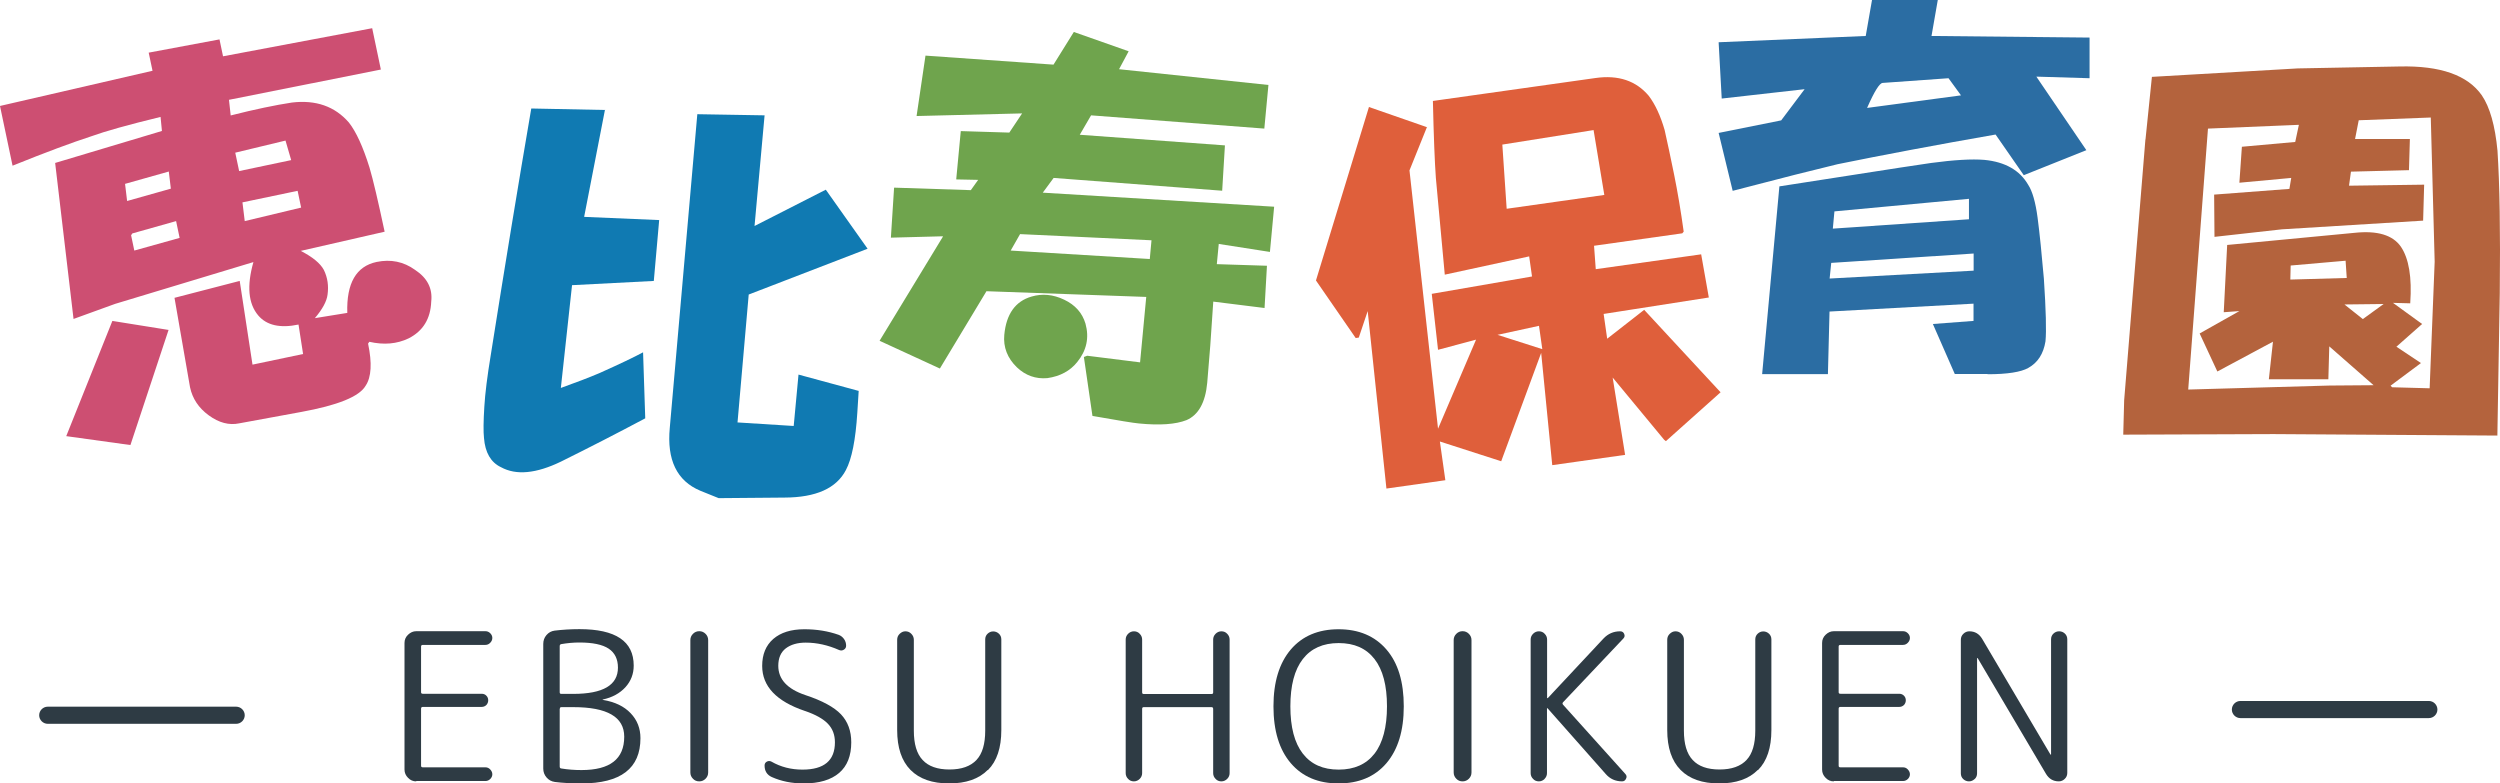
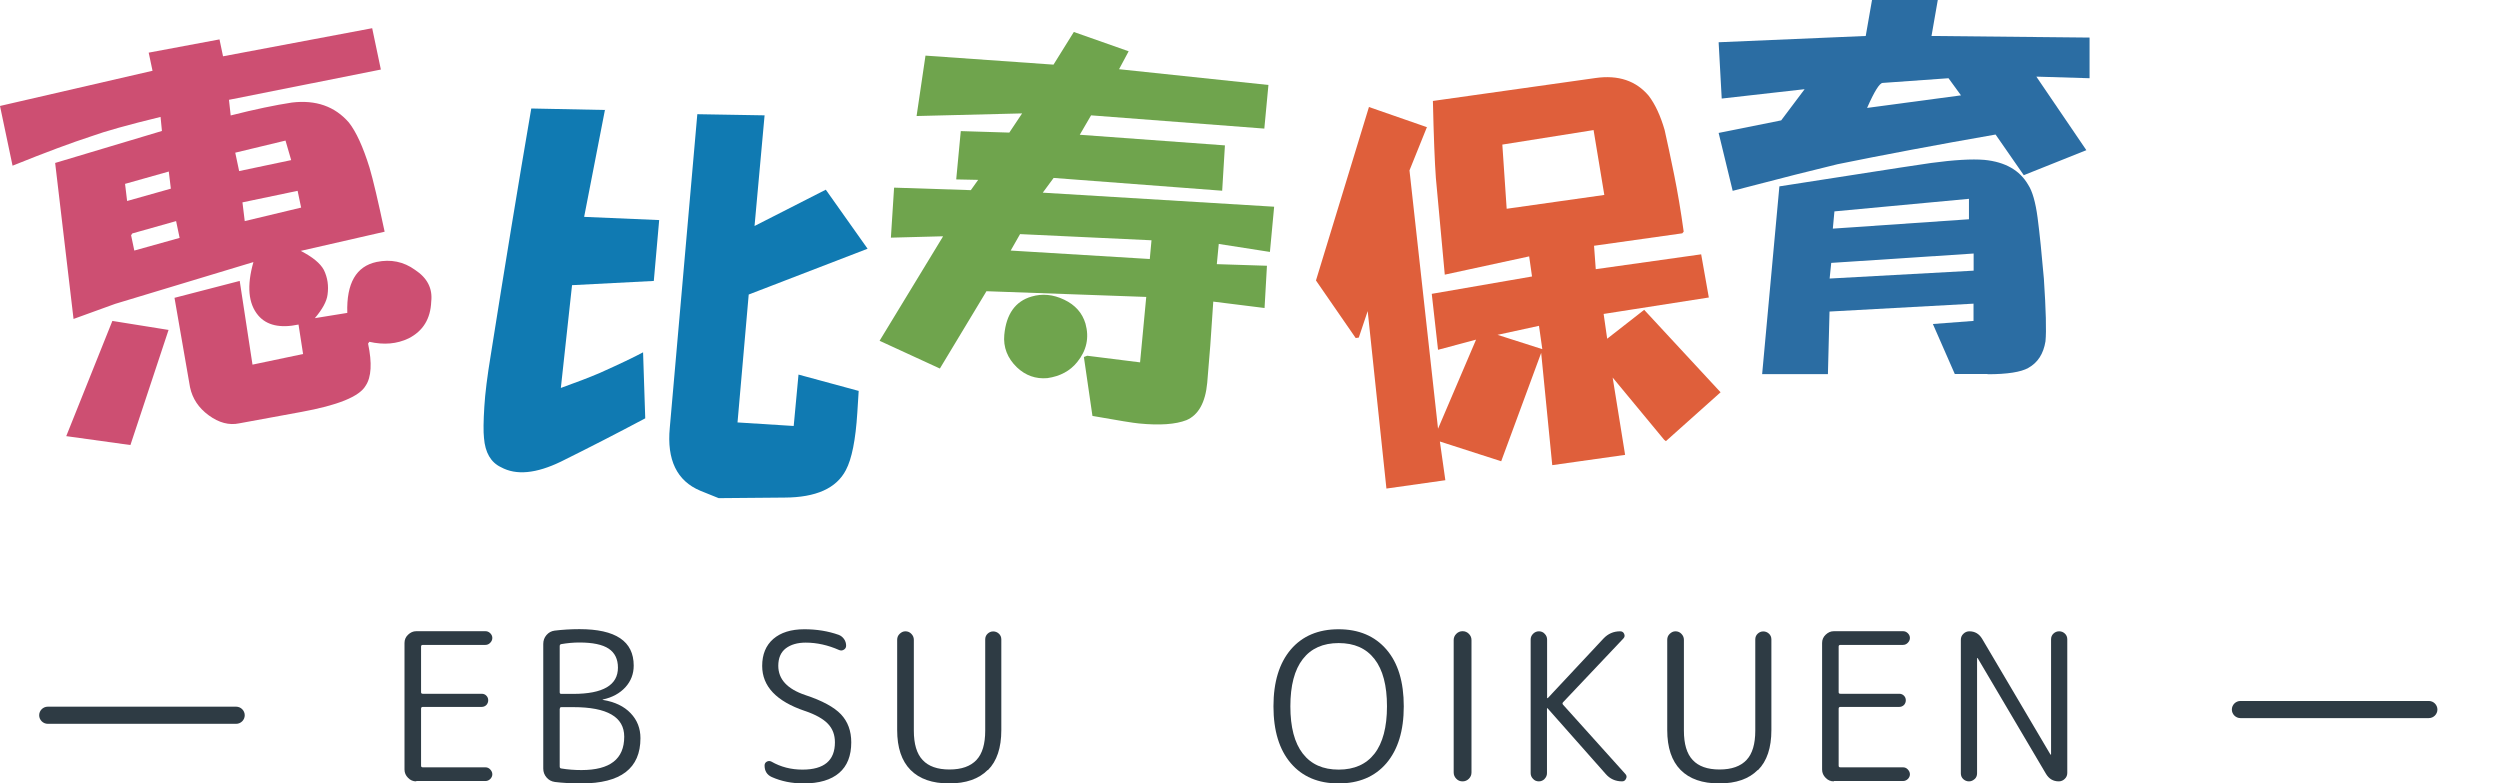
<svg xmlns="http://www.w3.org/2000/svg" id="_レイヤー_2" width="218.91" height="68.6" viewBox="0 0 218.91 68.6">
  <defs>
    <style>.cls-1{fill:#b4633d;}.cls-2{fill:#cd4f72;}.cls-3{fill:#df5f3b;}.cls-4{fill:#107ab2;}.cls-5{fill:#2b6da3;}.cls-6{fill:#6fa44d;}.cls-7{fill:#2e3b44;}</style>
  </defs>
  <g id="_レイヤー_2-2">
    <path class="cls-7" d="m36.45,68.42c-.28,0-.52-.1-.72-.31-.2-.2-.31-.44-.31-.72v-11.09c0-.28.1-.52.31-.72s.44-.31.72-.31h6.05c.17,0,.31.06.43.18s.18.26.18.41-.06.3-.18.42c-.12.13-.26.19-.43.19h-5.47c-.11,0-.16.05-.16.14v4c0,.1.05.14.16.14h5.15c.17,0,.31.06.41.17.11.11.16.25.16.4s-.05.29-.16.41c-.11.11-.25.17-.41.17h-5.15c-.11,0-.16.05-.16.16v4.99c0,.1.05.14.16.14h5.47c.17,0,.31.06.43.19s.18.27.18.42-.06.29-.18.41-.26.18-.43.18h-6.05v.03h0Z" />
    <path class="cls-7" d="m48.58,68.47c-.29-.04-.53-.17-.72-.39s-.29-.48-.29-.78v-10.91c0-.3.09-.56.28-.78s.42-.35.71-.39c.66-.08,1.39-.13,2.18-.13,3.17,0,4.75,1.06,4.75,3.19,0,.73-.24,1.36-.73,1.9-.49.53-1.14.89-1.97,1.07,0,0-.02,0-.02.02s0,.02.04.02c1.03.17,1.84.56,2.41,1.16.58.61.86,1.33.86,2.19,0,2.64-1.72,3.96-5.17,3.96-.85,0-1.63-.04-2.34-.13,0,0,0,0,.01,0Zm.43-11.88v4.03c0,.1.05.14.14.14h1.04c2.62,0,3.92-.77,3.92-2.3,0-.74-.27-1.3-.81-1.66s-1.4-.54-2.57-.54c-.52,0-1.04.05-1.58.14-.1.02-.14.08-.14.18h0Zm0,5.5v5.02c0,.11.04.17.13.18.6.1,1.19.14,1.78.14,2.5,0,3.74-.97,3.74-2.92,0-1.73-1.49-2.59-4.46-2.59h-1.04c-.1,0-.14.05-.14.16h-.01Z" />
-     <path class="cls-7" d="m61.78,68.19c-.15.15-.33.23-.55.23s-.4-.07-.55-.23c-.15-.15-.23-.33-.23-.55v-11.59c0-.22.08-.4.23-.55.15-.15.33-.23.55-.23s.4.08.55.23c.15.15.23.33.23.55v11.59c0,.22-.08.4-.23.55Z" />
    <path class="cls-7" d="m70.47,62.25c-2.48-.84-3.73-2.15-3.73-3.94,0-1.01.32-1.79.97-2.36.65-.56,1.55-.85,2.72-.85,1.08,0,2.08.16,3.01.49.19.07.35.2.47.37s.18.37.18.58c0,.16-.07.27-.2.35s-.27.09-.41.03c-.97-.43-1.95-.65-2.93-.65-.72,0-1.3.17-1.74.5-.44.34-.66.85-.66,1.53,0,1.18.79,2.03,2.36,2.56,1.49.49,2.53,1.06,3.13,1.69.6.64.9,1.45.9,2.45,0,1.18-.35,2.07-1.06,2.68s-1.75.92-3.11.92c-1.03,0-1.96-.19-2.79-.56-.42-.19-.63-.53-.63-1.01,0-.16.07-.27.2-.34s.26-.07.4,0c.82.47,1.72.7,2.72.7,1.9,0,2.84-.8,2.84-2.39,0-.65-.2-1.19-.61-1.62s-1.08-.81-2.02-1.13c0,0-.01,0-.01,0Z" />
    <path class="cls-7" d="m86.49,67.42c-.78.79-1.91,1.18-3.38,1.18s-2.6-.39-3.38-1.18-1.17-1.95-1.17-3.5v-7.9c0-.2.07-.38.22-.52s.31-.22.5-.22c.2,0,.38.07.52.22.14.14.22.32.22.52v7.96c0,1.16.25,2.02.77,2.57.51.55,1.29.83,2.35.83s1.84-.28,2.36-.83c.52-.55.77-1.41.77-2.57v-7.99c0-.2.07-.37.21-.5s.3-.2.49-.2.36.07.5.2.21.3.21.5v7.94c0,1.55-.39,2.72-1.17,3.5h-.02Z" />
-     <path class="cls-7" d="m99.8,68.2c-.14.14-.31.22-.51.22s-.38-.07-.51-.22c-.14-.14-.21-.31-.21-.5v-11.7c0-.19.07-.36.21-.5s.31-.22.51-.22.38.07.51.22c.14.14.21.31.21.5v4.63c0,.1.05.14.14.14h5.94c.1,0,.14-.05.14-.14v-4.63c0-.19.07-.36.21-.5s.31-.22.51-.22.38.07.51.22c.14.14.21.31.21.5v11.7c0,.19-.07.36-.21.5s-.31.22-.51.22-.38-.07-.51-.22c-.14-.14-.21-.31-.21-.5v-5.62c0-.11-.05-.16-.14-.16h-5.94c-.1,0-.14.05-.14.16v5.62c0,.19-.07.36-.21.5Z" />
    <path class="cls-7" d="m121.4,66.83c-1.01,1.18-2.41,1.77-4.19,1.77s-3.17-.59-4.18-1.77-1.52-2.84-1.52-4.98.51-3.79,1.52-4.98c1.01-1.18,2.41-1.77,4.18-1.77s3.17.59,4.19,1.77,1.52,2.84,1.52,4.98-.51,3.79-1.52,4.98Zm-1.04-9.12c-.73-.94-1.77-1.4-3.14-1.4s-2.42.47-3.14,1.4c-.73.94-1.09,2.32-1.09,4.14s.36,3.2,1.09,4.14,1.77,1.4,3.14,1.4,2.42-.47,3.14-1.4,1.09-2.32,1.09-4.14-.36-3.2-1.09-4.14Z" />
    <path class="cls-7" d="m128.62,68.19c-.15.15-.33.23-.55.23s-.4-.07-.55-.23c-.15-.15-.23-.33-.23-.55v-11.59c0-.22.08-.4.23-.55s.33-.23.55-.23.4.08.55.23.23.33.23.55v11.59c0,.22-.08.4-.23.55Z" />
    <path class="cls-7" d="m135.26,68.2c-.14.14-.31.22-.51.22s-.38-.07-.51-.22c-.14-.14-.21-.31-.21-.5v-11.7c0-.19.07-.36.21-.5s.31-.22.51-.22.38.07.51.22c.14.14.21.31.21.5v5.11s0,.02.02.02h.04l4.88-5.22c.4-.42.88-.63,1.46-.63.17,0,.29.08.35.23.07.15.04.29-.08.41l-5.26,5.56c-.07.07-.08.14-.02.22l5.47,6.08c.11.12.13.26.05.41-.07.16-.19.23-.34.23-.59,0-1.07-.22-1.44-.65l-5.08-5.74s-.02-.02-.04-.02-.02,0-.02.04v5.65c0,.19-.07.36-.21.5h0Z" />
    <path class="cls-7" d="m153.92,67.42c-.78.79-1.91,1.18-3.38,1.18s-2.6-.39-3.38-1.18-1.17-1.95-1.17-3.5v-7.9c0-.2.07-.38.22-.52s.31-.22.5-.22c.2,0,.38.07.52.22.14.14.22.32.22.52v7.96c0,1.16.25,2.02.77,2.57.51.55,1.29.83,2.35.83s1.84-.28,2.36-.83.77-1.41.77-2.57v-7.99c0-.2.07-.37.21-.5s.3-.2.49-.2.36.07.5.2.21.3.21.5v7.94c0,1.55-.39,2.72-1.17,3.5h-.02Z" />
    <path class="cls-7" d="m160.58,68.42c-.28,0-.52-.1-.72-.31-.2-.2-.31-.44-.31-.72v-11.09c0-.28.1-.52.31-.72s.44-.31.72-.31h6.05c.17,0,.31.06.43.18s.18.26.18.41-.06.3-.18.42c-.12.13-.27.19-.43.19h-5.47c-.11,0-.16.05-.16.14v4c0,.1.05.14.16.14h5.15c.17,0,.3.06.41.17s.16.25.16.4-.05.29-.16.41c-.11.11-.25.17-.41.17h-5.15c-.11,0-.16.05-.16.16v4.99c0,.1.05.14.16.14h5.47c.17,0,.31.06.43.19s.18.27.18.42-.06.29-.18.41-.27.18-.43.18h-6.05v.03h0Z" />
    <path class="cls-7" d="m172.9,68.22c-.14.13-.3.2-.49.2s-.36-.07-.5-.2-.21-.3-.21-.5v-11.7c0-.2.07-.38.22-.52.14-.14.32-.22.52-.22.49,0,.86.22,1.12.65l5.98,10.13s0,.02.04.02c0,0,.02,0,.02-.02v-10.08c0-.2.07-.37.21-.5s.3-.2.5-.2.36.07.5.2.21.3.21.5v11.7c0,.2-.07.38-.22.52-.14.14-.32.22-.52.22-.49,0-.86-.22-1.12-.65l-5.98-10.13s0-.02-.04-.02c0,0-.02,0-.02.02v10.08c0,.2-.07.37-.21.5h0Z" />
    <path class="cls-7" d="m196.18,61.38h16.5c.41,0,.75.34.75.75h0c0,.41-.34.75-.75.75h-16.5c-.41,0-.75-.34-.75-.75h0c0-.41.34-.75.75-.75Z" />
    <path class="cls-7" d="m4.18,61.88h16.5c.41,0,.75.34.75.75h0c0,.41-.34.75-.75.75H4.18c-.41,0-.75-.34-.75-.75h0c0-.41.34-.75.75-.75Z" />
    <path class="cls-2" d="m9.83,28.1l4.93.79-3.34,10.08-5.62-.78,4.04-10.09Zm3.53-21.88l-.34-1.61,6.2-1.16.31,1.48,13.06-2.46.76,3.62-13.3,2.65.15,1.37c2.13-.54,3.91-.91,5.36-1.13,2.09-.25,3.76.33,4.99,1.75.63.8,1.24,2.12,1.81,3.96.31,1.05.75,2.92,1.32,5.6l-7.35,1.68c1.04.53,1.72,1.09,2.03,1.67.33.68.43,1.4.32,2.17-.07.57-.44,1.26-1.11,2.05l2.84-.46c-.08-2.6.78-4.08,2.56-4.46,1.25-.26,2.37-.03,3.37.69,1.08.71,1.55,1.63,1.42,2.78-.06,1.51-.72,2.58-1.98,3.22-1.02.49-2.16.59-3.44.3l-.11.16c.36,1.7.29,2.93-.21,3.68-.55.96-2.44,1.72-5.68,2.31l-5.39.99c-.89.19-1.78-.05-2.67-.7-.89-.65-1.43-1.47-1.64-2.46l-1.36-7.83,5.71-1.48,1.12,7.33,4.43-.93-.4-2.58c-1.61.34-2.79.07-3.53-.8-.87-1.03-1.01-2.59-.42-4.67l-12.11,3.66-3.64,1.32-1.61-13.66,9.35-2.8-.12-1.23c-2.84.69-4.87,1.26-6.08,1.7-1.66.54-3.96,1.39-6.88,2.57l-1.1-5.23,13.35-3.08Zm2.37,14.62l-.31-1.48-3.83,1.08-.11.16.28,1.34,3.97-1.11Zm-.77-4.32l-.18-1.5-3.83,1.08.18,1.5,3.83-1.08Zm11.41,1.67l-.31-1.48-4.83,1.01.2,1.64,4.93-1.18Zm-.87-4.16l-.5-1.72-4.4,1.06.34,1.61,4.56-.96Z" />
-     <path class="cls-1" d="m187.87,12.2l.56-5.47,12.77-.74,8.92-.17c3.57-.08,5.96.76,7.2,2.53.7,1.03,1.16,2.64,1.37,4.84.19,2.93.26,7.09.2,12.48l-.21,12.47-19.6-.13-13.16.05.08-3.01,1.86-22.84Zm16.13,21.56l3.84-.03-3.88-3.4-.08,2.88h-5.21s.36-3.29.36-3.29l-4.87,2.61-1.55-3.33,3.48-1.96-1.37.1.3-5.89,11.13-1.06c2.02-.22,3.37.19,4.08,1.21.7,1.03.98,2.68.82,4.96l-1.51-.04,2.55,1.85-2.25,1.99,2.15,1.43-2.66,1.98.13.14,3.29.09.44-11.09-.34-12.62-6.31.24-.32,1.64h4.8s-.08,2.73-.08,2.73l-5.08.13-.17,1.23,6.58-.09-.09,3.15-12.36.76-5.91.66-.03-3.7,6.59-.5.16-.96-4.54.42.22-3.15,4.67-.42.32-1.5-7.96.33-1.73,22.85,12.35-.35Zm1.49-9.42l-.1-1.51-4.81.42-.03,1.23,4.94-.14Zm1.41,3.6l1.82-1.32-3.43.04,1.61,1.28Z" />
    <path class="cls-5" d="m155.96,10.55l2.06-2.74-7.26.82-.27-4.93,12.88-.55.55-3.15h5.76l-.55,3.15,13.84.14v3.56l-4.66-.14,4.38,6.44-5.48,2.19-2.47-3.56c-5.21.91-9.82,1.78-13.84,2.6-1.92.46-4.98,1.23-9.18,2.33l-1.23-5.07,5.48-1.1Zm18.09,22.2h-2.88l-1.92-4.38,3.56-.27v-1.51l-12.61.69-.14,5.48h-5.76l1.51-16.44,10.55-1.64,2.74-.41c2.01-.27,3.56-.36,4.66-.27,1.83.18,3.1.91,3.84,2.19.36.55.64,1.51.82,2.88.18,1.37.36,3.15.55,5.34.18,2.74.23,4.57.14,5.48-.18,1.1-.68,1.87-1.51,2.33-.64.36-1.83.55-3.56.55Zm-1.23-9.04v-1.51l-12.47.82-.14,1.37,12.61-.69Zm-.41-4.52v-1.78l-11.78,1.1-.14,1.51,11.92-.82Zm-.69-10.83l-1.1-1.51-5.76.41c-.27,0-.73.73-1.37,2.19l8.22-1.1Z" />
    <path class="cls-3" d="m124.96,11.1l-1.54,3.82,2.5,22.62,3.33-7.8-3.33.89-.55-4.9,8.78-1.52-.25-1.76-7.39,1.6c-.34-3.73-.6-6.56-.78-8.47-.1-1.37-.19-3.62-.26-6.74l14.25-2.01c1.99-.28,3.54.24,4.65,1.56.57.75,1.03,1.75,1.39,2.99.24,1.07.52,2.37.83,3.9.31,1.53.59,3.19.84,5l-.12.15-7.73,1.09.15,2.05,9.23-1.3.67,3.78-9.21,1.44.31,2.17,3.24-2.53,6.69,7.22-4.79,4.28-.15-.12-4.51-5.45,1.09,6.77-6.38.9-.97-9.83-3.5,9.49-5.37-1.73.48,3.39-5.16.73-1.64-15.54-.78,2.32-.27.04-3.48-5.04,4.64-15.19,5.09,1.77Zm10.09,19.47l-.29-2.04-3.63.79,3.91,1.25Zm5.43-13.5l-.94-5.68-7.99,1.27.38,5.62,8.55-1.21Z" />
    <path class="cls-6" d="m82.56,20.69l-4.55.12.28-4.38,6.72.22.64-.9-1.92-.04.4-4.23,4.25.13,1.12-1.68-9.24.23.78-5.29,11.21.79,1.78-2.86,4.8,1.69-.84,1.57,13.08,1.38-.36,3.82-15.17-1.16-.99,1.7,12.71.93-.24,3.97-14.76-1.12-.95,1.29,20.26,1.23-.37,3.96-4.48-.7-.17,1.77,4.39.14-.21,3.7-4.49-.56c-.17,2.74-.35,5.11-.53,7.11-.16,1.73-.77,2.82-1.82,3.27-.95.37-2.34.47-4.16.29-.46-.04-1.81-.26-4.07-.66l-.75-5.16.29-.11,4.63.58.54-5.73-13.99-.5-4.08,6.77-5.28-2.43,5.54-9.11Zm18.12,1.99l.15-1.64-11.51-.54-.82,1.44,12.18.74Zm-12.74,6.64c.17-1.82.97-2.94,2.38-3.35.94-.28,1.9-.19,2.86.27.97.46,1.59,1.16,1.87,2.1.34,1.23.1,2.35-.73,3.37-.62.77-1.49,1.24-2.61,1.4-1.02.09-1.91-.23-2.66-.94-.84-.81-1.21-1.77-1.11-2.86Z" />
    <path class="cls-4" d="m52.97,9.63l-1.82,9.36,6.57.28-.47,5.33-7.16.37-.98,9c1.31-.47,2.44-.9,3.38-1.3,1.79-.8,3.06-1.41,3.82-1.82l.19,5.78c-2.46,1.31-4.92,2.57-7.38,3.79-2.17,1.05-3.92,1.22-5.25.49-.89-.42-1.39-1.28-1.49-2.56-.06-.55-.05-1.47.03-2.74.07-1.18.26-2.68.56-4.5,1.22-7.7,2.4-14.91,3.55-21.61l6.44.13Zm13.98.47l-.88,9.69,6.24-3.18,3.66,5.17-10.41,4.01-.98,11.2,4.92.31.42-4.5,5.27,1.43-.12,1.91c-.15,2.37-.48,4.04-1,5.02-.83,1.6-2.62,2.4-5.37,2.41l-5.77.05-1.61-.65c-2.05-.86-2.94-2.7-2.67-5.52l2.41-27.45,5.9.1Z" />
  </g>
</svg>